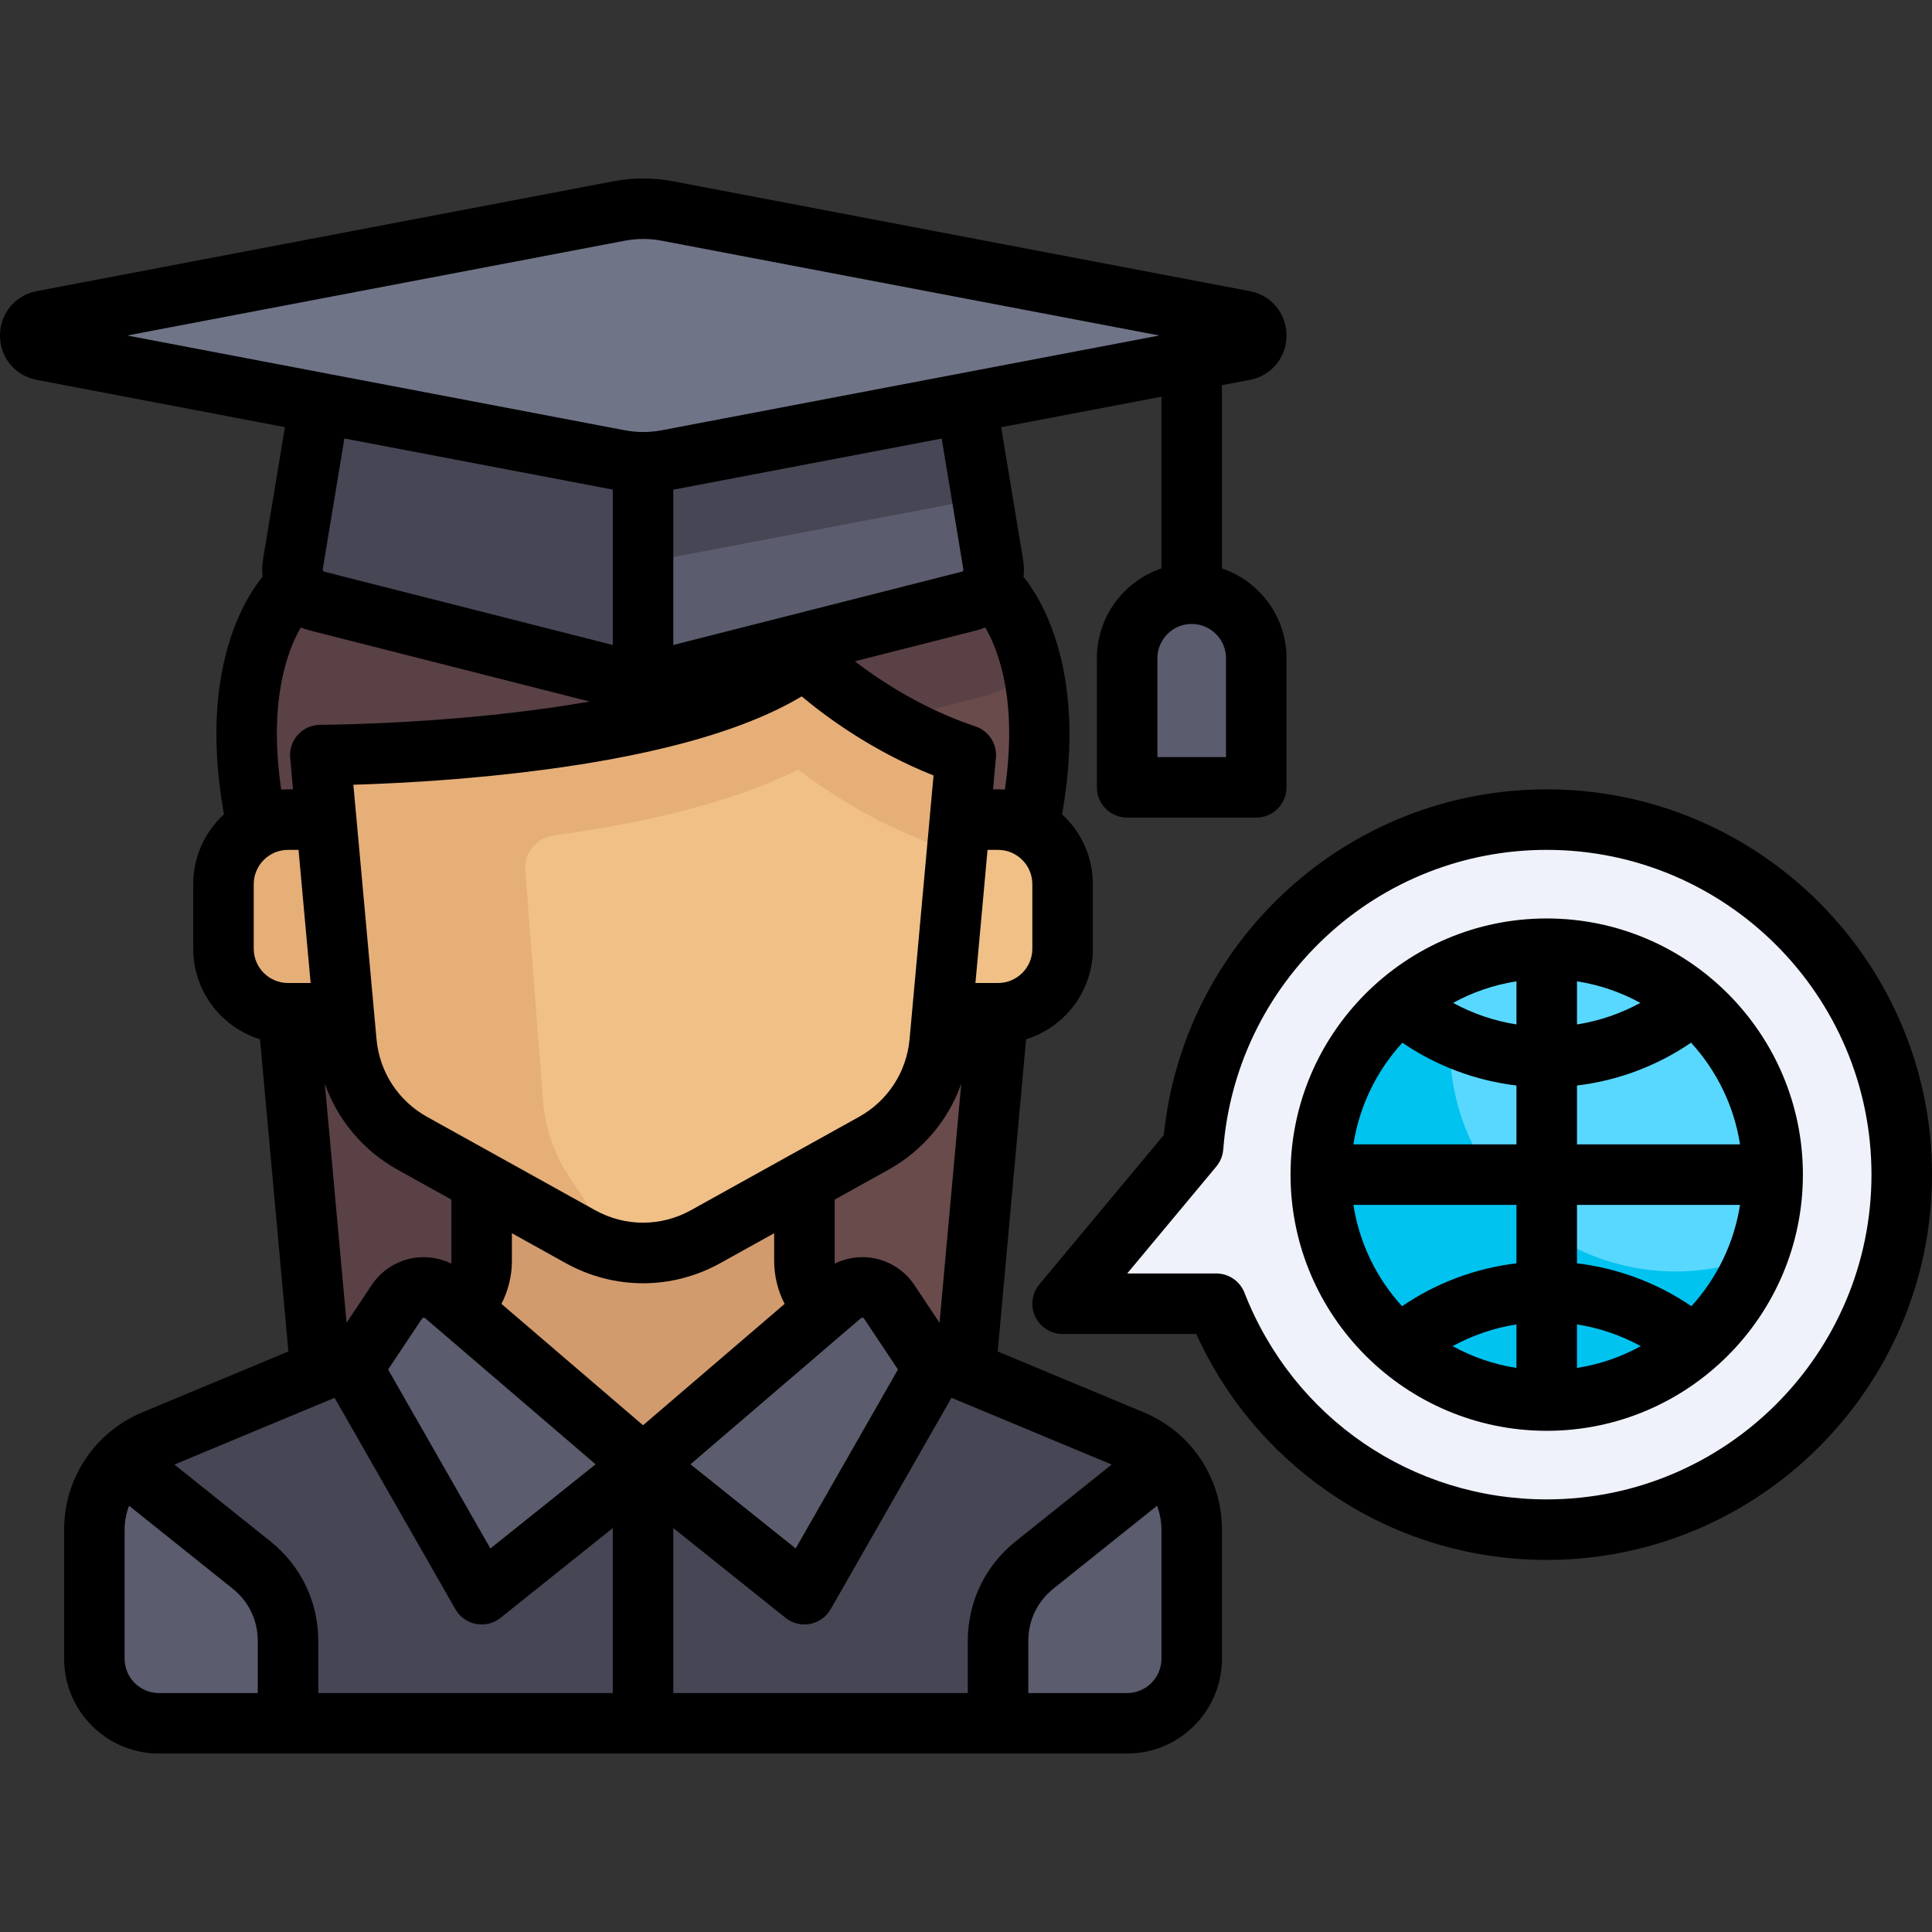
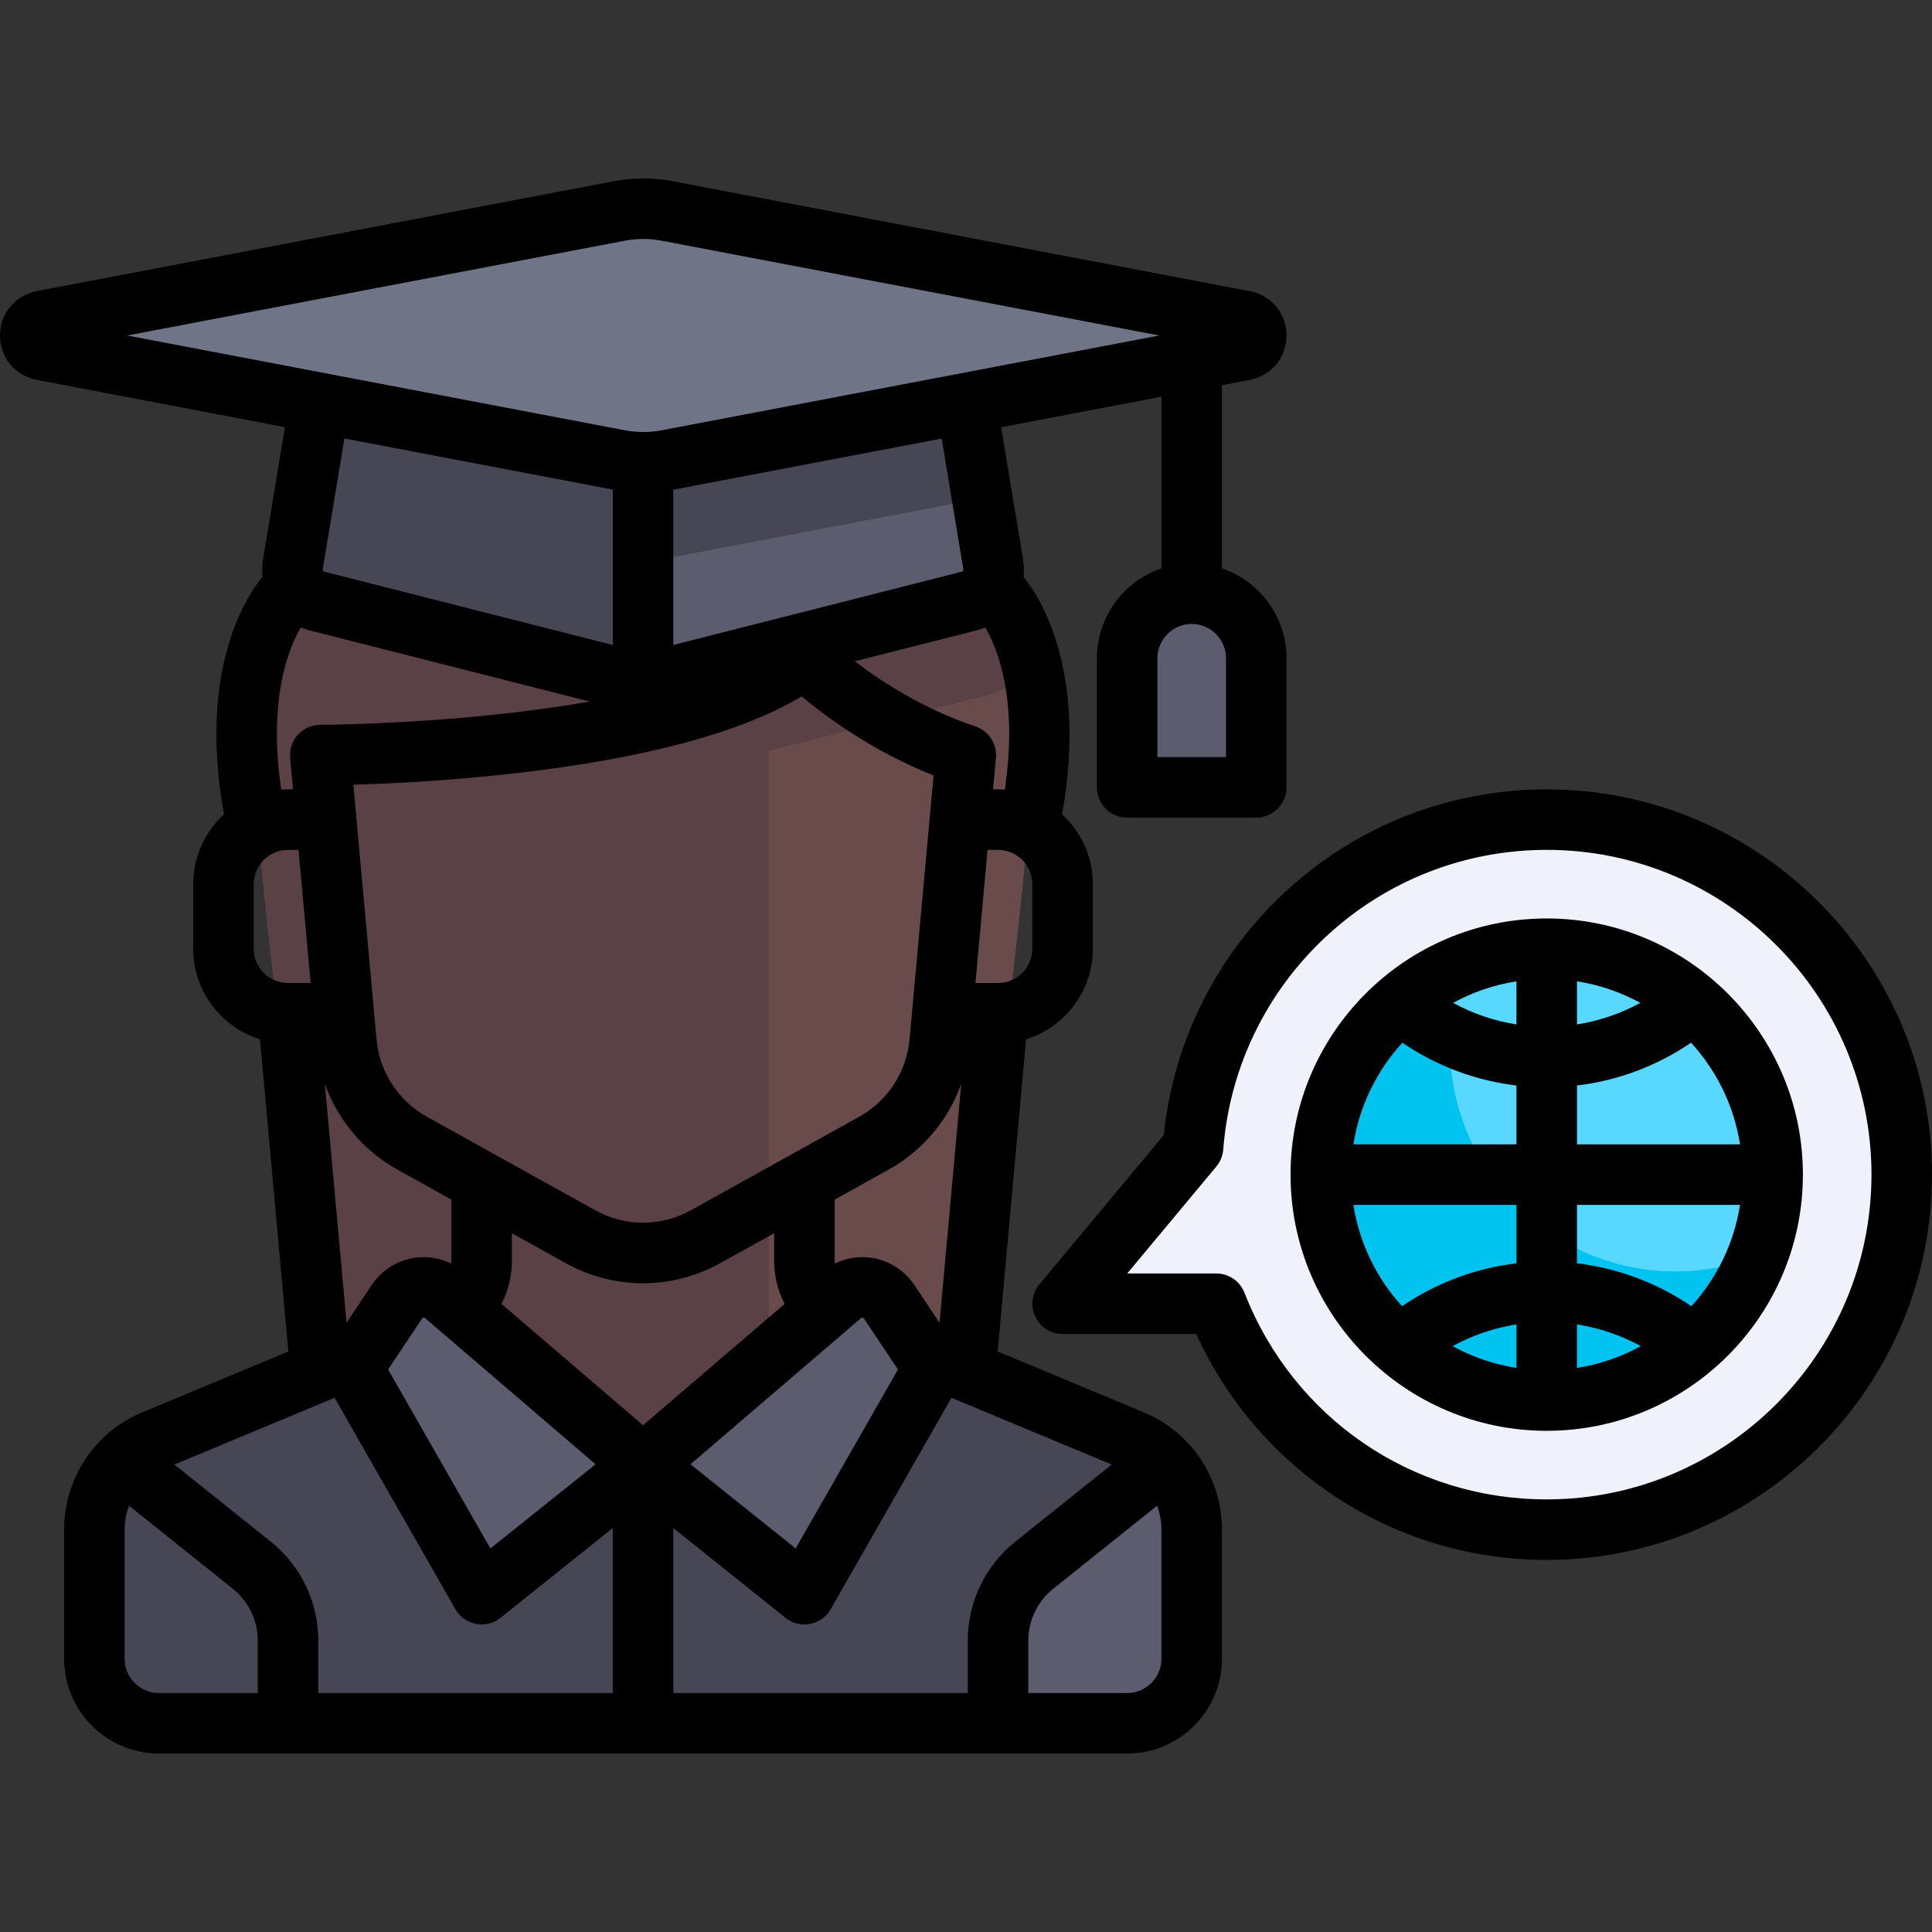
<svg xmlns="http://www.w3.org/2000/svg" height="800px" width="800px" version="1.1" id="Layer_1" viewBox="0 0 512.002 512.002" xml:space="preserve">
  <rect x="0" y="0" width="512.002" height="512.002" fill="#333333" stroke="none" />
  <path style="fill:#694B4B;" d="M170.412,106.017c-56.685,0-102.637,45.951-102.637,102.637c0,26.031,25.659,213.826,25.659,213.826  H247.39c0,0,25.659-187.795,25.659-213.826C273.049,151.968,227.097,106.017,170.412,106.017z" />
  <path style="fill:#5A4146;" d="M269.1,180.722c-12.177-43.091-51.699-74.706-98.688-74.706  c-56.685,0-102.637,45.951-102.637,102.637c0,26.031,25.659,213.826,25.659,213.826h110.322V198.97l57.346-14.57  C264.039,183.653,266.705,182.357,269.1,180.722z" />
-   <path style="fill:#D29B6E;" d="M300.024,381.689l-76.32-31.8c-6.374-2.656-10.527-8.884-10.527-15.791v-20.668h-85.531v20.67  c0,6.906-4.153,13.134-10.527,15.791l-76.32,31.8c-9.561,3.984-15.79,13.327-15.79,23.686v34.212  c0,9.447,7.659,17.106,17.106,17.106h256.592c9.447,0,17.106-7.659,17.106-17.106v-34.212  C315.814,395.015,309.585,385.672,300.024,381.689z" />
  <path style="fill:#464655;" d="M300.024,381.689l-70.54-29.392l-41.966,35.971h-34.212l-47.266-33.762L40.8,381.688  c-9.561,3.984-15.79,13.327-15.79,23.686v34.212c0,9.447,7.659,17.106,17.106,17.106h256.592c9.447,0,17.106-7.659,17.106-17.106  v-34.212C315.814,395.015,309.585,385.672,300.024,381.689z" />
  <path style="fill:#EFF2FA;" d="M503.356,300.29c-4.796-42.294-38.734-76.833-80.948-82.275  c-54.139-6.979-100.656,32.11-105.996,83.444c-0.172,1.652-0.796,3.228-1.86,4.504l-32.819,39.54h34.986  c3.405,0,6.378,2.071,7.806,5.163c14.904,32.278,47.486,54.709,85.373,54.709C465.481,405.374,509.806,357.173,503.356,300.29z" />
  <circle style="fill:#59D8FF;" cx="409.895" cy="311.29" r="59.871" />
  <g>
-     <path style="fill:#5B5D6E;" d="M67.096,414.787l-33.824-28.188c-5.143,4.768-8.262,11.499-8.262,18.775v34.212   c0,9.448,7.658,17.106,17.106,17.106h34.212v-22.194C76.329,426.883,72.946,419.661,67.096,414.787z" />
    <path style="fill:#5B5D6E;" d="M273.728,414.787l33.824-28.187c5.143,4.768,8.262,11.499,8.262,18.775v34.212   c0,9.448-7.658,17.106-17.106,17.106h-34.212v-22.194C264.496,426.883,267.878,419.661,273.728,414.787z" />
    <path style="fill:#5B5D6E;" d="M86.302,97.464l-8.689,52.11c-0.731,4.387,2.021,8.602,6.33,9.697l80.15,20.364   c4.146,1.053,8.491,1.053,12.637,0l80.159-20.366c4.304-1.094,7.053-5.304,6.323-9.684l-8.691-52.119H86.302V97.464z" />
    <path style="fill:#5B5D6E;" d="M315.814,157.335L315.814,157.335c-9.448,0-17.106,7.658-17.106,17.106v34.212h34.212v-34.212   C332.92,164.994,325.261,157.335,315.814,157.335z" />
  </g>
  <path style="fill:#00C3F0;" d="M444.11,336.95c-33.066,0-59.871-26.805-59.871-59.871c0-7.62,1.48-14.88,4.076-21.584  c-22.385,8.667-38.288,30.351-38.288,55.796c0,33.066,26.805,59.871,59.871,59.871c25.445,0,47.128-15.902,55.796-38.288  C458.99,335.47,451.73,336.95,444.11,336.95z" />
  <g>
    <path style="fill:#5B5D6E;" d="M170.412,388.268l-52.543-45.036c-3.896-3.34-9.836-2.52-12.683,1.749l-11.752,17.628l34.212,59.871   L170.412,388.268z" />
    <path style="fill:#5B5D6E;" d="M170.412,388.268l52.543-45.036c3.896-3.34,9.836-2.52,12.683,1.749l11.752,17.628l-34.212,59.871   L170.412,388.268z" />
  </g>
-   <path style="fill:#F0C087;" d="M264.496,217.207h-10.109l1.556-17.106c-25.659-8.553-42.765-25.659-42.765-25.659  c-34.212,25.659-128.296,25.659-128.296,25.659l1.556,17.106H76.329c-9.447,0-17.106,7.658-17.106,17.106v17.106  c0,9.447,7.659,17.106,17.106,17.106h14.773l0.694,7.638c1.024,11.274,7.56,21.312,17.456,26.81l44.544,24.746  c10.333,5.74,22.898,5.74,33.231,0l44.544-24.746c9.896-5.499,16.431-15.536,17.456-26.81l0.694-7.638h14.773  c9.447,0,17.106-7.659,17.106-17.106v-17.106C281.602,224.865,273.942,217.207,264.496,217.207z" />
-   <path style="fill:#E6AF78;" d="M255.943,200.101c-25.659-8.553-42.765-25.659-42.765-25.659  c-34.212,25.659-128.296,25.659-128.296,25.659l1.556,17.106H76.329c-9.447,0-17.106,7.658-17.106,17.106v17.106  c0,9.447,7.659,17.106,17.106,17.106h14.773l0.694,7.638c1.024,11.274,7.56,21.312,17.456,26.81l44.544,24.746  c3.166,1.759,6.551,2.911,10.006,3.592l-12.851-19.275c-4.066-6.097-6.494-13.135-7.057-20.442l-4.695-61.021  c-0.35-4.544,2.927-8.517,7.442-9.138c22.499-3.091,46.75-8.388,64.867-17.487c8.657,6.579,22.237,15.338,39.022,20.933l2.903,0.968  L255.943,200.101z" />
  <path style="fill:#464655;" d="M260.29,132.058l-5.769-34.594H86.304l-8.69,52.11c-0.732,4.387,2.021,8.601,6.33,9.697l80.15,20.364  c2.073,0.527,4.195,0.79,6.319,0.79v-24.19c0-4.104,2.916-7.63,6.947-8.401L260.29,132.058z" />
  <path style="fill:#707487;" d="M164.068,55.917L11.23,85.03c-4.282,0.816-4.282,6.946,0,7.762l152.838,29.111  c4.229,0.806,8.573,0.806,12.803,0l152.838-29.111c4.282-0.816,4.282-6.946,0-7.762L176.871,55.917  C172.641,55.112,168.297,55.112,164.068,55.917z" />
  <path d="M303.108,374.287l-38.709-16.129l7.521-82.735c10.241-3.174,17.701-12.733,17.701-24.004v-17.106  c0-7.319-3.148-13.917-8.16-18.513c6.883-38.633-6.214-58.052-10.215-62.917c0.167-1.499,0.136-3.045-0.123-4.61l-5.805-35.054  l42.478-8.091v45.509c-9.932,3.355-17.106,12.755-17.106,23.805v34.212c0,4.428,3.59,8.018,8.018,8.018h34.212  c4.428,0,8.018-3.59,8.018-8.018v-34.212c0-11.051-7.174-20.45-17.106-23.805v-48.562l7.376-1.405  c5.728-1.092,9.73-5.926,9.73-11.757c0-5.832-4.001-10.667-9.73-11.758L178.371,48.041c-5.243-0.999-10.56-0.999-15.803,0l0,0  L9.73,77.153C4.001,78.244,0,83.08,0,88.911c0,5.832,4.002,10.667,9.73,11.757l65.779,12.529l-5.809,35.075  c-0.259,1.561-0.289,3.106-0.124,4.6c-1.826,2.194-5.505,7.318-8.34,15.824c-4.457,13.374-5.084,29.212-1.882,47.109  c-5.007,4.596-8.152,11.19-8.152,18.506v17.106c0,11.271,7.459,20.83,17.701,24.004l7.521,82.735l-38.709,16.129  c-12.589,5.245-20.724,17.448-20.724,31.087v34.212c0,13.854,11.271,25.125,25.125,25.125h256.592  c13.854,0,25.125-11.271,25.125-25.125v-34.212C323.833,391.735,315.698,379.533,303.108,374.287z M324.902,200.635h-18.175v-26.194  c0-5.011,4.077-9.088,9.088-9.088s9.088,4.077,9.088,9.088V200.635z M256.477,434.813v13.861h-78.047v-43.723l29.738,23.79  c1.433,1.146,3.203,1.758,5.009,1.758c0.5,0,1.003-0.047,1.502-0.142c2.302-0.439,4.297-1.863,5.459-3.898l32.016-56.028  l42.455,17.69l-25.493,20.395C261.084,414.941,256.477,424.525,256.477,434.813z M71.707,408.515L46.213,388.12l42.455-17.69  l32.016,56.029c1.162,2.035,3.157,3.459,5.459,3.898c0.499,0.095,1.003,0.142,1.502,0.142c1.806,0,3.576-0.611,5.009-1.758  l29.738-23.79v43.723H84.346v-13.861C84.347,424.525,79.739,414.941,71.707,408.515z M212.455,184.553  c6.431,5.387,18.754,14.521,34.945,20.959l-6.357,69.924c-0.785,8.64-5.782,16.313-13.365,20.526l-44.544,24.746  c-7.965,4.425-17.475,4.425-25.441,0l-44.544-24.746c-7.583-4.213-12.58-11.887-13.365-20.526l-6.135-67.475  c9.433-0.275,25.498-1.03,43.472-3.104C171.195,200.927,196.483,194.106,212.455,184.553z M254.745,287.205l-5.758,63.346  l-6.678-10.017c-2.628-3.943-6.829-6.576-11.523-7.224c-3.297-0.455-6.618,0.119-9.555,1.559c-0.021-0.256-0.035-0.511-0.035-0.77  v-16.191l14.269-7.928C244.563,304.927,251.346,296.781,254.745,287.205z M170.412,377.707l-37.523-32.162  c1.803-3.517,2.775-7.427,2.775-11.446v-7.28l14.238,7.909c6.422,3.568,13.465,5.351,20.509,5.351  c7.043,0,14.089-1.784,20.509-5.351l14.238-7.909v7.28c0,4.02,0.973,7.93,2.775,11.447L170.412,377.707z M157.842,388.055  l-27.885,22.307l-27.102-47.43l9.003-13.504c0.036-0.055,0.134-0.2,0.372-0.233c0.244-0.033,0.371,0.08,0.421,0.123L157.842,388.055  z M228.172,349.319c0.05-0.043,0.179-0.158,0.421-0.124c0.238,0.033,0.335,0.179,0.372,0.233l9.003,13.504l-27.103,47.43  l-27.885-22.307L228.172,349.319z M105.359,309.982l14.27,7.928v16.19c0,0.258-0.014,0.514-0.035,0.769  c-2.936-1.44-6.255-2.015-9.554-1.559c-4.695,0.647-8.895,3.28-11.524,7.224l-6.678,10.017l-5.758-63.346  C89.478,296.78,96.26,304.927,105.359,309.982z M273.583,251.419c0,5.011-4.077,9.088-9.088,9.088h-0.086c-0.005,0-0.011,0-0.016,0  h-5.891l3.207-35.281h2.785c5.011,0,9.088,4.077,9.088,9.088V251.419z M264.496,209.188h-1.328l0.76-8.362  c0.337-3.706-1.92-7.156-5.45-8.333c-13.779-4.593-25.005-11.938-31.947-17.24l32.323-8.212c0.78-0.199,1.525-0.464,2.248-0.76  c3.361,5.75,8.705,19.179,5.191,42.977C265.698,209.217,265.1,209.188,264.496,209.188z M255.3,150.893  c0.046,0.277-0.124,0.537-0.396,0.606l-76.475,19.43V129.77l71.128-13.548L255.3,150.893z M165.568,63.795L165.568,63.795  c3.252-0.619,6.551-0.62,9.803,0l131.858,25.116L175.37,114.027c-3.252,0.619-6.551,0.619-9.803,0L33.709,88.911L165.568,63.795z   M162.394,129.747v41.182l-76.475-19.43c-0.272-0.068-0.442-0.329-0.396-0.605l5.746-34.693L162.394,129.747z M79.722,166.282  c0.724,0.296,1.467,0.561,2.247,0.759l74.305,18.879c-6.496,1.133-13.445,2.133-20.834,2.988c-27.043,3.13-50.328,3.173-50.56,3.173  c-2.253,0-4.402,0.948-5.921,2.612c-1.518,1.664-2.269,3.89-2.064,6.133l0.76,8.362h-1.328c-0.605,0-1.203,0.029-1.797,0.072  C71.017,185.461,76.361,172.032,79.722,166.282z M67.241,234.313c0-5.011,4.077-9.088,9.088-9.088h2.785l3.207,35.281h-5.886  c-0.011,0-0.021,0-0.032,0h-0.075c-5.011,0-9.088-4.077-9.088-9.088L67.241,234.313L67.241,234.313z M33.029,439.586v-34.212  c0-2.211,0.411-4.349,1.17-6.33l27.491,21.994c4.208,3.366,6.62,8.386,6.62,13.775v13.861H42.115  C37.105,448.674,33.029,444.597,33.029,439.586z M307.796,439.586c0,5.011-4.077,9.088-9.088,9.088h-26.194v-13.861  c0-5.388,2.413-10.409,6.62-13.776l27.492-21.993c0.759,1.981,1.17,4.119,1.17,6.33L307.796,439.586L307.796,439.586z" />
  <path d="M409.898,209.188c-25.886,0-50.565,9.712-69.489,27.347c-18.175,16.936-29.472,39.672-31.988,64.261l-32.977,39.573  c-1.992,2.391-2.422,5.717-1.101,8.534c1.32,2.817,4.15,4.618,7.262,4.618h35.41c7.602,16.733,19.512,31.047,34.7,41.63  c17.124,11.934,37.245,18.242,58.188,18.242c56.299,0,102.102-45.803,102.102-102.102S466.196,209.188,409.898,209.188z   M409.898,397.356c-35.649,0-67.091-21.5-80.104-54.773c-1.203-3.075-4.166-5.099-7.468-5.099h-23.604l23.62-28.344  c1.066-1.28,1.707-2.859,1.835-4.519c1.656-21.559,11.303-41.572,27.165-56.353c15.946-14.86,36.742-23.043,58.556-23.043  c47.457,0,86.065,38.609,86.065,86.065S457.353,397.356,409.898,397.356z" />
  <path d="M409.898,243.401c-37.435,0-67.89,30.455-67.89,67.89s30.455,67.89,67.89,67.89s67.89-30.455,67.89-67.89  S447.332,243.401,409.898,243.401z M461.129,303.272h-43.212v-15.601c10.837-1.294,21.216-5.189,30.233-11.348  C454.881,283.681,459.524,292.979,461.129,303.272z M417.916,260.06c6,0.935,11.661,2.903,16.798,5.715  c-5.224,2.852-10.907,4.787-16.798,5.712V260.06z M401.879,271.486c-5.887-0.926-11.573-2.862-16.796-5.712  c5.136-2.812,10.797-4.778,16.796-5.713V271.486z M371.639,276.331c9.013,6.154,19.413,10.046,30.239,11.34v15.601h-43.212  C360.271,292.983,364.911,283.688,371.639,276.331z M358.667,319.309h43.212v15.486c-10.856,1.298-21.292,5.2-30.318,11.372  C364.873,338.824,360.264,329.559,358.667,319.309z M401.879,362.521c-6.045-0.943-11.745-2.935-16.913-5.781  c5.254-2.877,10.983-4.828,16.913-5.759V362.521z M417.916,350.981c5.929,0.931,11.658,2.882,16.912,5.759  c-5.167,2.846-10.868,4.838-16.912,5.78V350.981z M448.237,346.165c-9.029-6.173-19.464-10.072-30.321-11.37v-15.486h43.212  C459.53,329.558,454.922,338.822,448.237,346.165z" />
</svg>